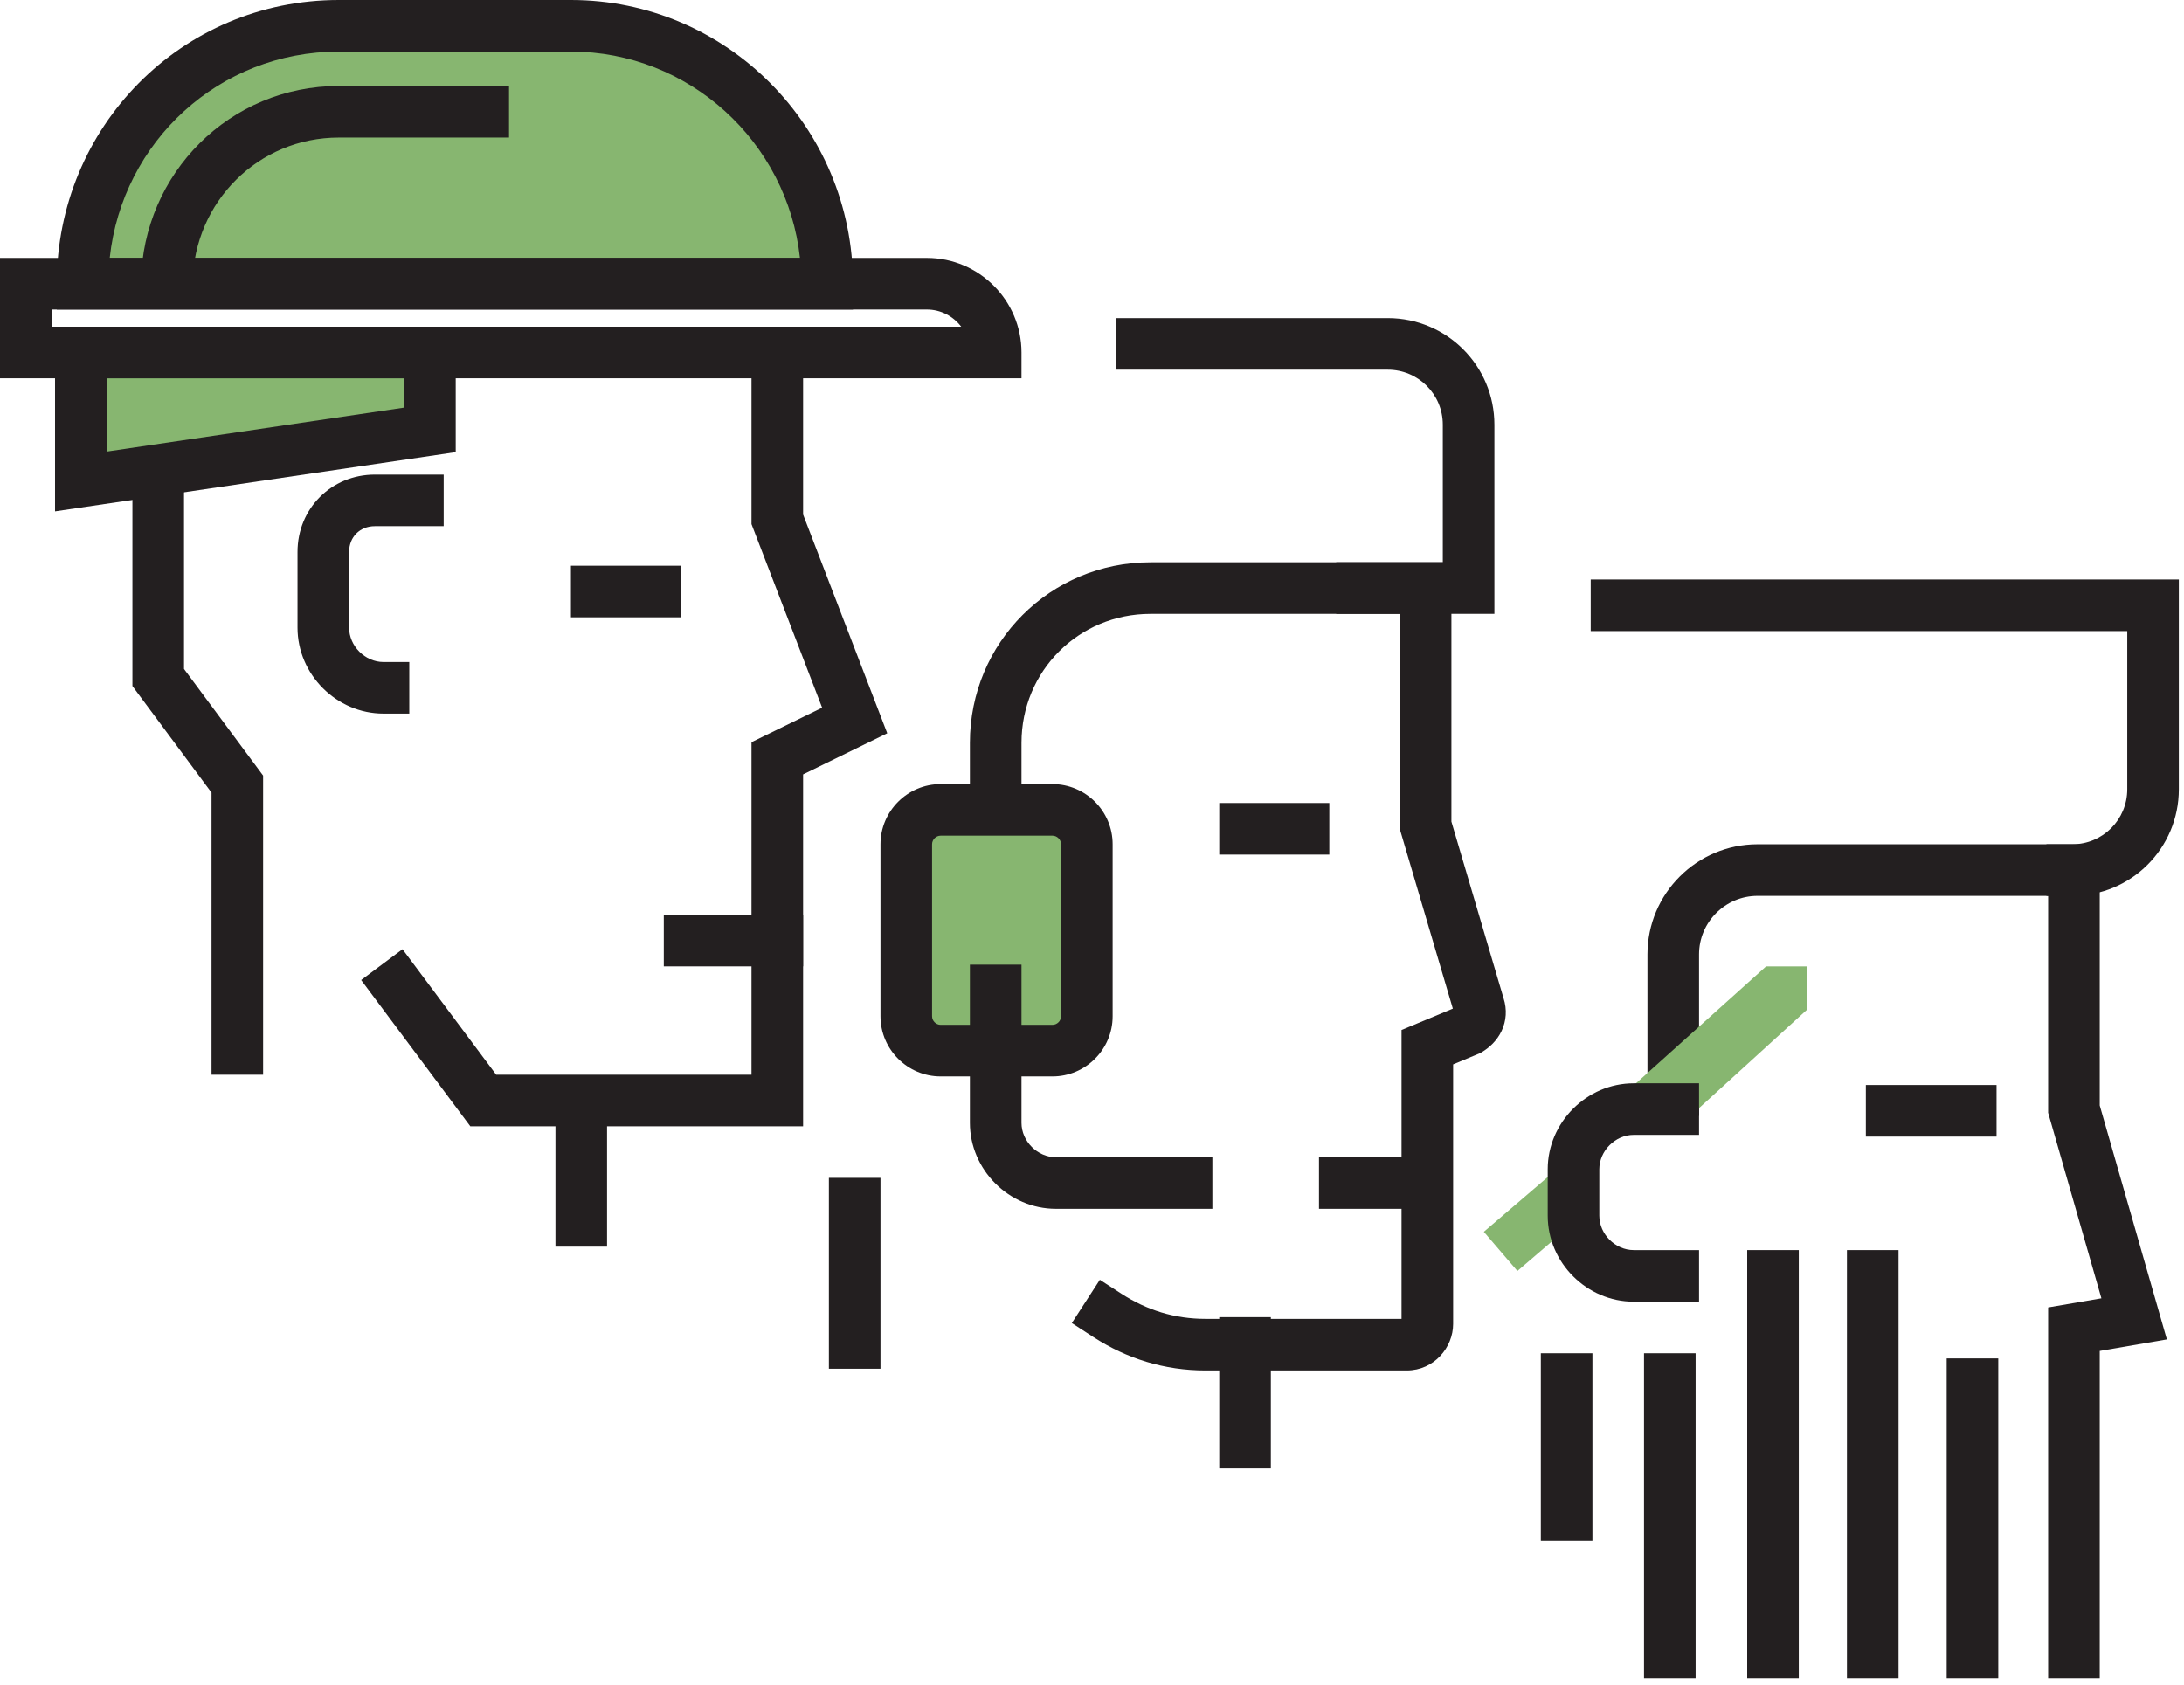
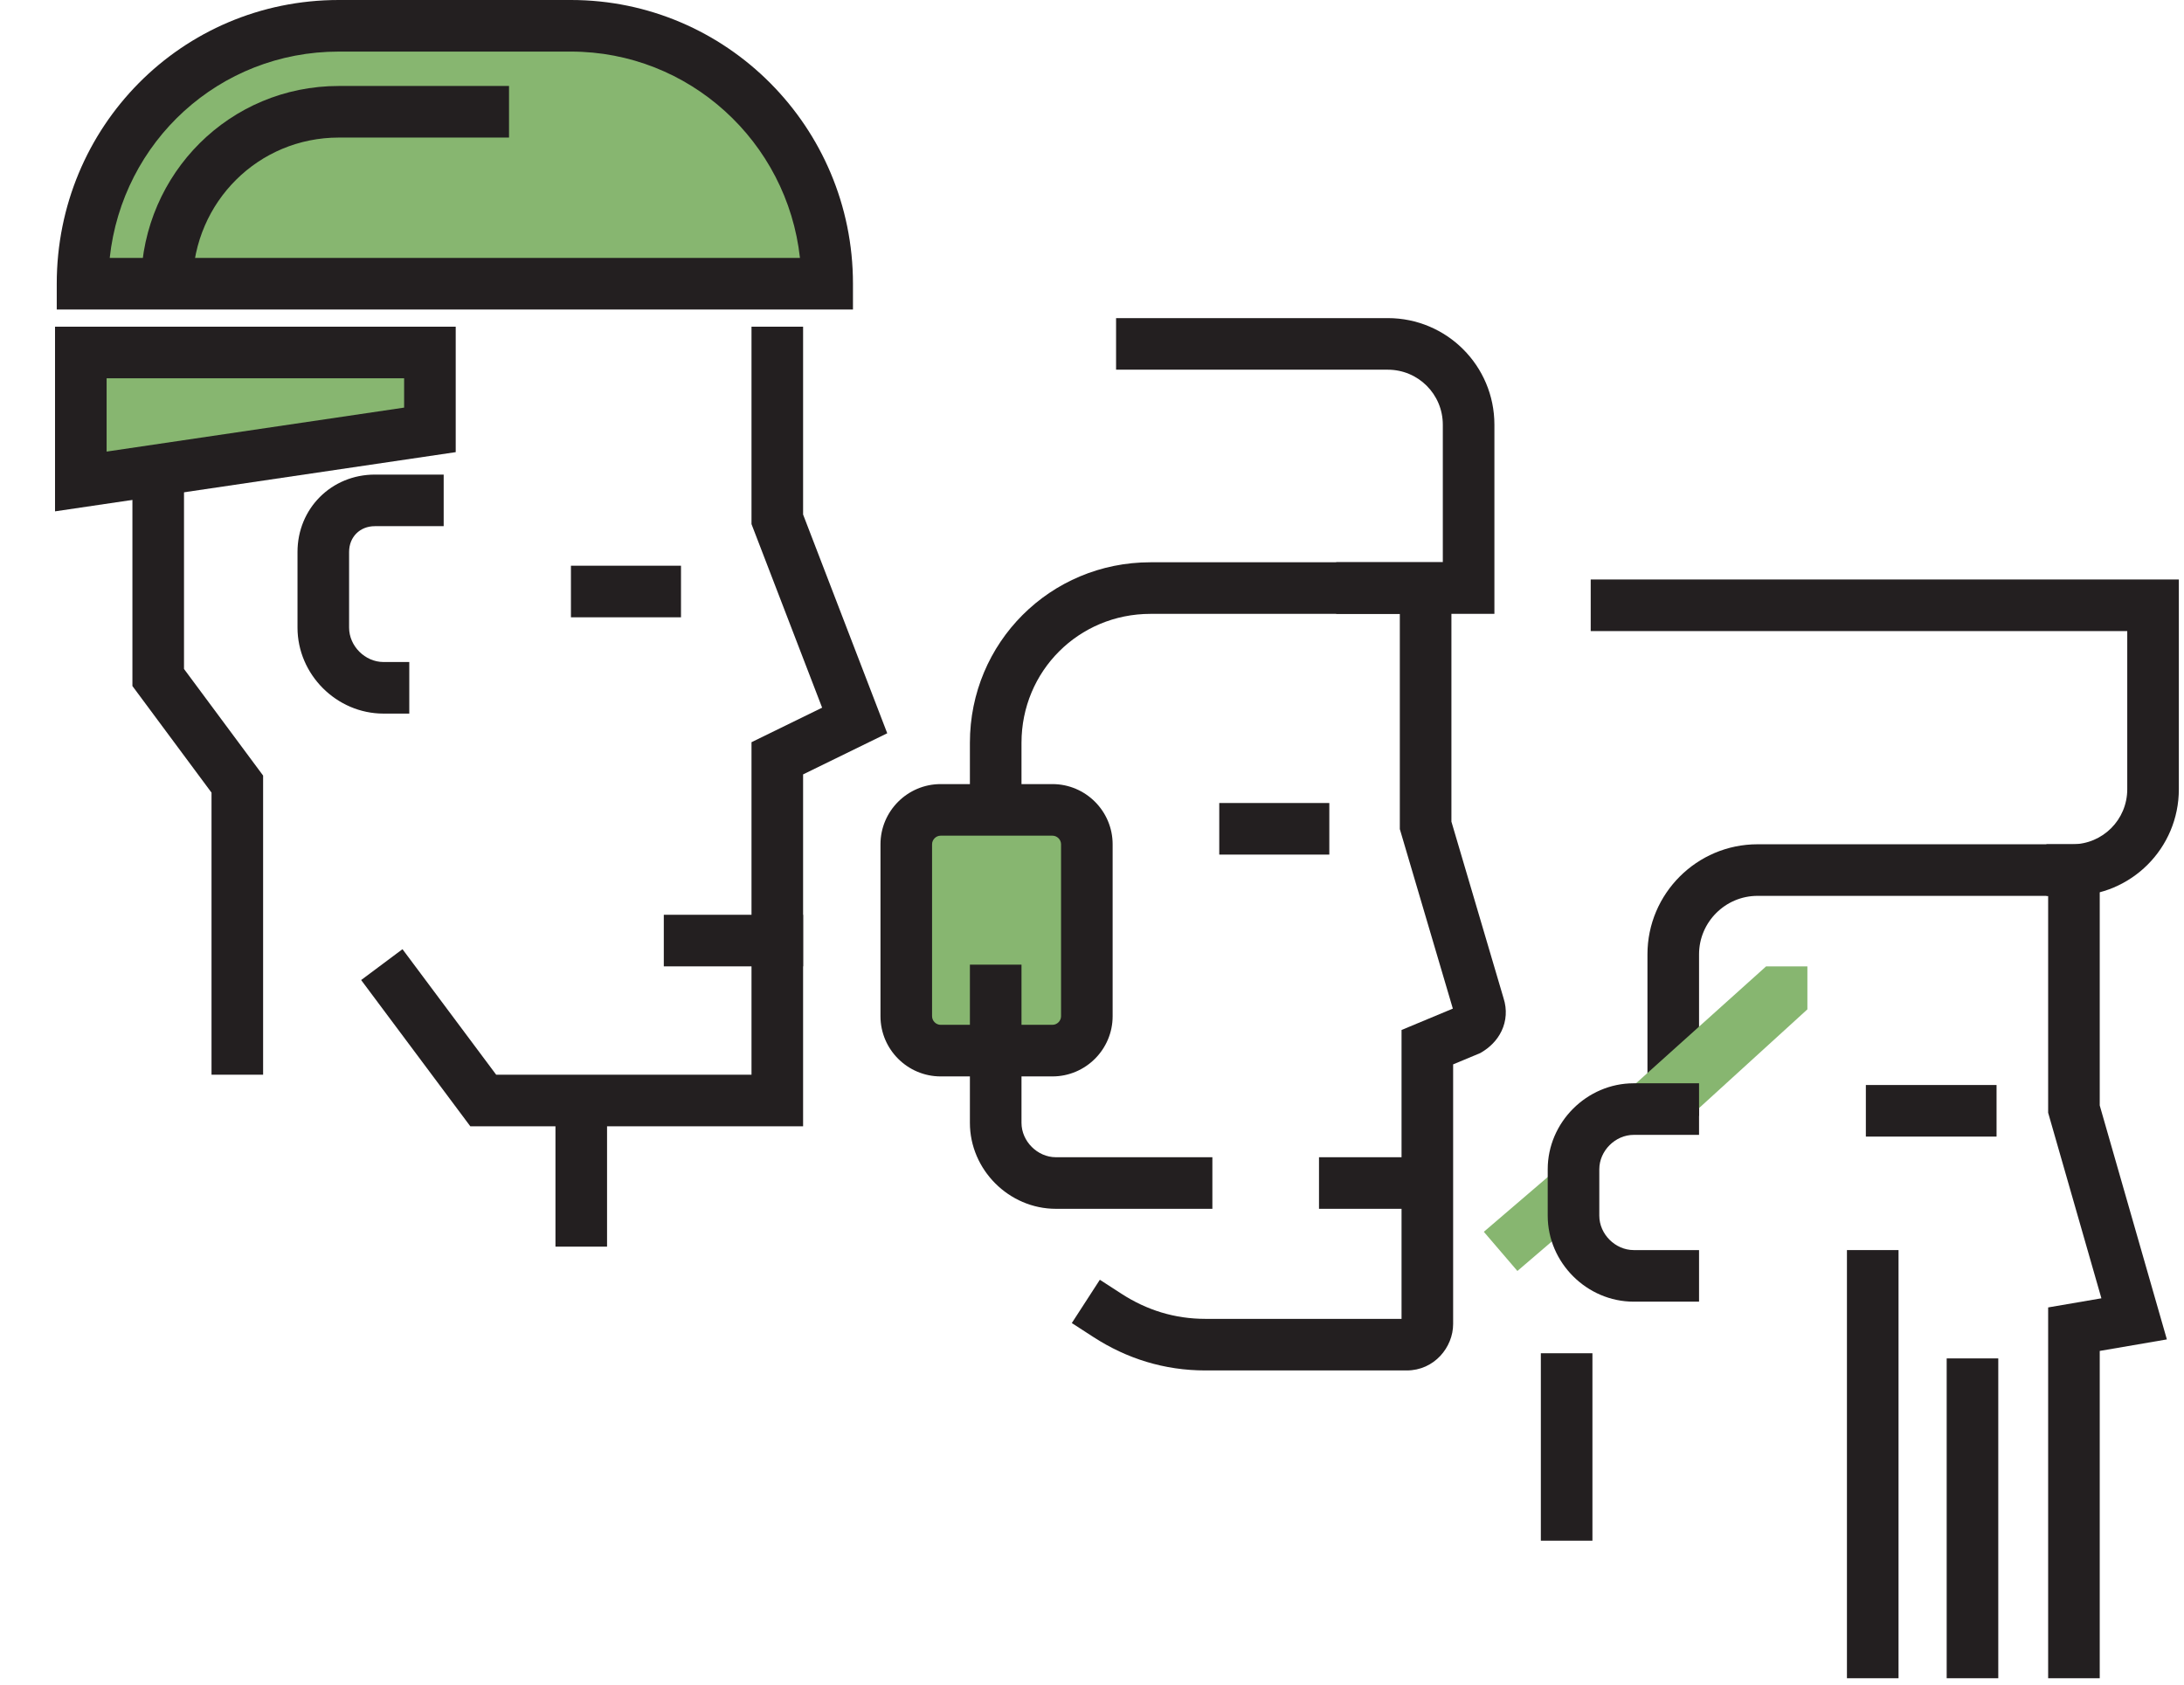
<svg xmlns="http://www.w3.org/2000/svg" width="127" height="98" viewBox="0 0 127 98">
  <path fillRule="evenodd" clipRule="evenodd" d="M46.7 19V29.922L51.593 42.644L46.7 45.036V65.5H27.348L21.001 56.995L23.405 55.201L28.852 62.5H43.7V43.164L47.807 41.156L43.7 30.479V19H46.7Z" fill="#231F20" />
  <path fillRule="evenodd" clipRule="evenodd" d="M38.6 53.2H46.7V56.2H38.6V53.2Z" fill="#231F20" />
  <path fillRule="evenodd" clipRule="evenodd" d="M33.2 32.9H39.6V35.9H33.2V32.9Z" fill="#231F20" />
  <path fillRule="evenodd" clipRule="evenodd" d="M17.3 32.1C17.3 29.572 19.272 27.6 21.8 27.6H25.8V30.6H21.8C20.928 30.6 20.3 31.228 20.3 32.1V36.5C20.3 37.572 21.229 38.5 22.3 38.5H23.8V41.5H22.3C19.572 41.5 17.3 39.228 17.3 36.5V32.1Z" fill="#231F20" />
  <path fillRule="evenodd" clipRule="evenodd" d="M76.7 67.3H83.3V70.3H76.7V67.3Z" fill="#231F20" />
  <path fillRule="evenodd" clipRule="evenodd" d="M70.9 46.7H77.3V49.7H70.9V46.7Z" fill="#231F20" />
  <path fillRule="evenodd" clipRule="evenodd" d="M66.9 35.7C62.728 35.7 59.4 39.028 59.4 43.2V47.5H56.4V43.2C56.4 37.371 61.072 32.7 66.9 32.7H84.4V47.783L87.433 58.055C87.642 58.706 87.595 59.371 87.318 59.955C87.051 60.518 86.614 60.921 86.172 61.186L86.078 61.242L84.5 61.9V77C84.5 78.346 83.408 79.7 81.8 79.7H70.1C67.697 79.7 65.516 79.009 63.585 77.759L62.326 76.944L63.956 74.426L65.215 75.241C66.684 76.191 68.303 76.7 70.1 76.7H81.5V59.9L84.483 58.657L81.4 48.217V35.7H66.9Z" fill="#231F20" />
  <path d="M61.2 61.1H54.7C53.6 61.1 52.7 60.2 52.7 59.1V49.1C52.7 48 53.6 47.1 54.7 47.1H61.2C62.3 47.1 63.2 48 63.2 49.1V59.1C63.2 60.2 62.3 61.1 61.2 61.1Z" fill="#87B670" />
  <path fillRule="evenodd" clipRule="evenodd" d="M54.7 48.6C54.428 48.6 54.2 48.828 54.2 49.1V59.1C54.2 59.371 54.428 59.6 54.7 59.6H61.2C61.471 59.6 61.7 59.371 61.7 59.1V49.1C61.7 48.828 61.471 48.6 61.2 48.6H54.7ZM51.2 49.1C51.2 47.172 52.772 45.6 54.7 45.6H61.2C63.128 45.6 64.7 47.172 64.7 49.1V59.1C64.7 61.028 63.128 62.6 61.2 62.6H54.7C52.772 62.6 51.2 61.028 51.2 59.1V49.1Z" fill="#231F20" />
  <path fillRule="evenodd" clipRule="evenodd" d="M59.4 56.1V65.3C59.4 66.372 60.328 67.3 61.4 67.3H70.5V70.3H61.4C58.672 70.3 56.4 68.028 56.4 65.3V56.1H59.4Z" fill="#231F20" />
  <path fillRule="evenodd" clipRule="evenodd" d="M64.9 18.5H80.7C84.128 18.5 86.9 21.272 86.9 24.7V35.7H77.7V32.7H83.9V24.7C83.9 22.928 82.472 21.5 80.7 21.5H64.9V18.5Z" fill="#231F20" />
  <path d="M48.1 16.5C48.1 8.2 41.4 1.5 33.2 1.5H19.7C11.4 1.5 4.8 8.2 4.8 16.5H48.1Z" fill="#87B670" />
  <path fillRule="evenodd" clipRule="evenodd" d="M3.3 16.5C3.3 7.385 10.559 0 19.7 0H33.2C42.235 0 49.6 7.378 49.6 16.5V18H3.3V16.5ZM6.38 15H46.518C45.775 8.233 40.066 3 33.2 3H19.7C12.747 3 7.112 8.228 6.38 15Z" fill="#231F20" />
  <path d="M25 25L4.7 28V20.5H25V25Z" fill="#87B670" />
  <path fillRule="evenodd" clipRule="evenodd" d="M3.2 19H26.5V26.295L3.2 29.738V19ZM6.2 22V26.262L23.5 23.705V22H6.2Z" fill="#231F20" />
  <path fillRule="evenodd" clipRule="evenodd" d="M92.5 33.7H126.7V45.9C126.7 49.328 123.928 52.1 120.5 52.1H119V49.1H120.5C122.272 49.1 123.7 47.672 123.7 45.9V36.7H92.5V33.7Z" fill="#231F20" />
  <path fillRule="evenodd" clipRule="evenodd" d="M108.5 63.1H116.1V66.1H108.5V63.1Z" fill="#231F20" />
  <path fillRule="evenodd" clipRule="evenodd" d="M102.2 52.1C100.328 52.1 98.8 53.628 98.8 55.5V64.9H95.8V55.5C95.8 51.972 98.672 49.1 102.2 49.1H122.1V64.289L126.004 77.895L122.1 78.565V97.6H119.1V76.035L122.197 75.504L119.1 64.711V52.1H102.2Z" fill="#231F20" />
  <path fillRule="evenodd" clipRule="evenodd" d="M116.2 79V97.6H113.2V79H116.2Z" fill="#231F20" />
  <path fillRule="evenodd" clipRule="evenodd" d="M110.4 72.7V97.6H107.4V72.7H110.4Z" fill="#231F20" />
-   <path fillRule="evenodd" clipRule="evenodd" d="M104.6 72.7V97.6H101.6V72.7H104.6Z" fill="#231F20" />
  <path d="M97.2 65.9L94.8 63.3L102.7 56.2H105.1V58.7L97.2 65.9Z" fill="#87B670" />
  <path fillRule="evenodd" clipRule="evenodd" d="M92.615 70.163L88.237 73.915L86.285 71.637L90.663 67.885L92.615 70.163Z" fill="#87B670" />
  <path fillRule="evenodd" clipRule="evenodd" d="M90 68C90 65.272 92.272 63 95 63H98.8V66H95C93.928 66 93 66.928 93 68V70.7C93 71.772 93.928 72.7 95 72.7H98.8V75.7H95C92.272 75.7 90 73.428 90 70.7V68Z" fill="#231F20" />
  <path fillRule="evenodd" clipRule="evenodd" d="M8.2 16.373C8.315 10.071 13.367 5 19.7 5H29.6V8H19.7C15.034 8 11.285 11.729 11.2 16.427L11.172 17.927L8.173 17.872L8.2 16.373Z" fill="#231F20" />
-   <path fillRule="evenodd" clipRule="evenodd" d="M0 15H53.9C56.928 15 59.4 17.472 59.4 20.5V22H0V15ZM3 18V19H55.895C55.437 18.394 54.711 18 53.9 18H3Z" fill="#231F20" />
  <path fillRule="evenodd" clipRule="evenodd" d="M10.7 26.5V38.904L15.3 45.104V62.5H12.3V46.096L7.7 39.896V26.5H10.7Z" fill="#231F20" />
  <path fillRule="evenodd" clipRule="evenodd" d="M35.3 62.6V72.5H32.3V62.6H35.3Z" fill="#231F20" />
-   <path fillRule="evenodd" clipRule="evenodd" d="M73.9 76.6V85.4H70.9V76.6H73.9Z" fill="#231F20" />
-   <path fillRule="evenodd" clipRule="evenodd" d="M51.2 68.5V79.6H48.2V68.5H51.2Z" fill="#231F20" />
-   <path fillRule="evenodd" clipRule="evenodd" d="M98.6 78.7V97.6H95.6V78.7H98.6Z" fill="#231F20" />
+   <path fillRule="evenodd" clipRule="evenodd" d="M73.9 76.6H70.9V76.6H73.9Z" fill="#231F20" />
  <path fillRule="evenodd" clipRule="evenodd" d="M92.6 78.7V89.6H89.6V78.7H92.6Z" fill="#231F20" />
</svg>